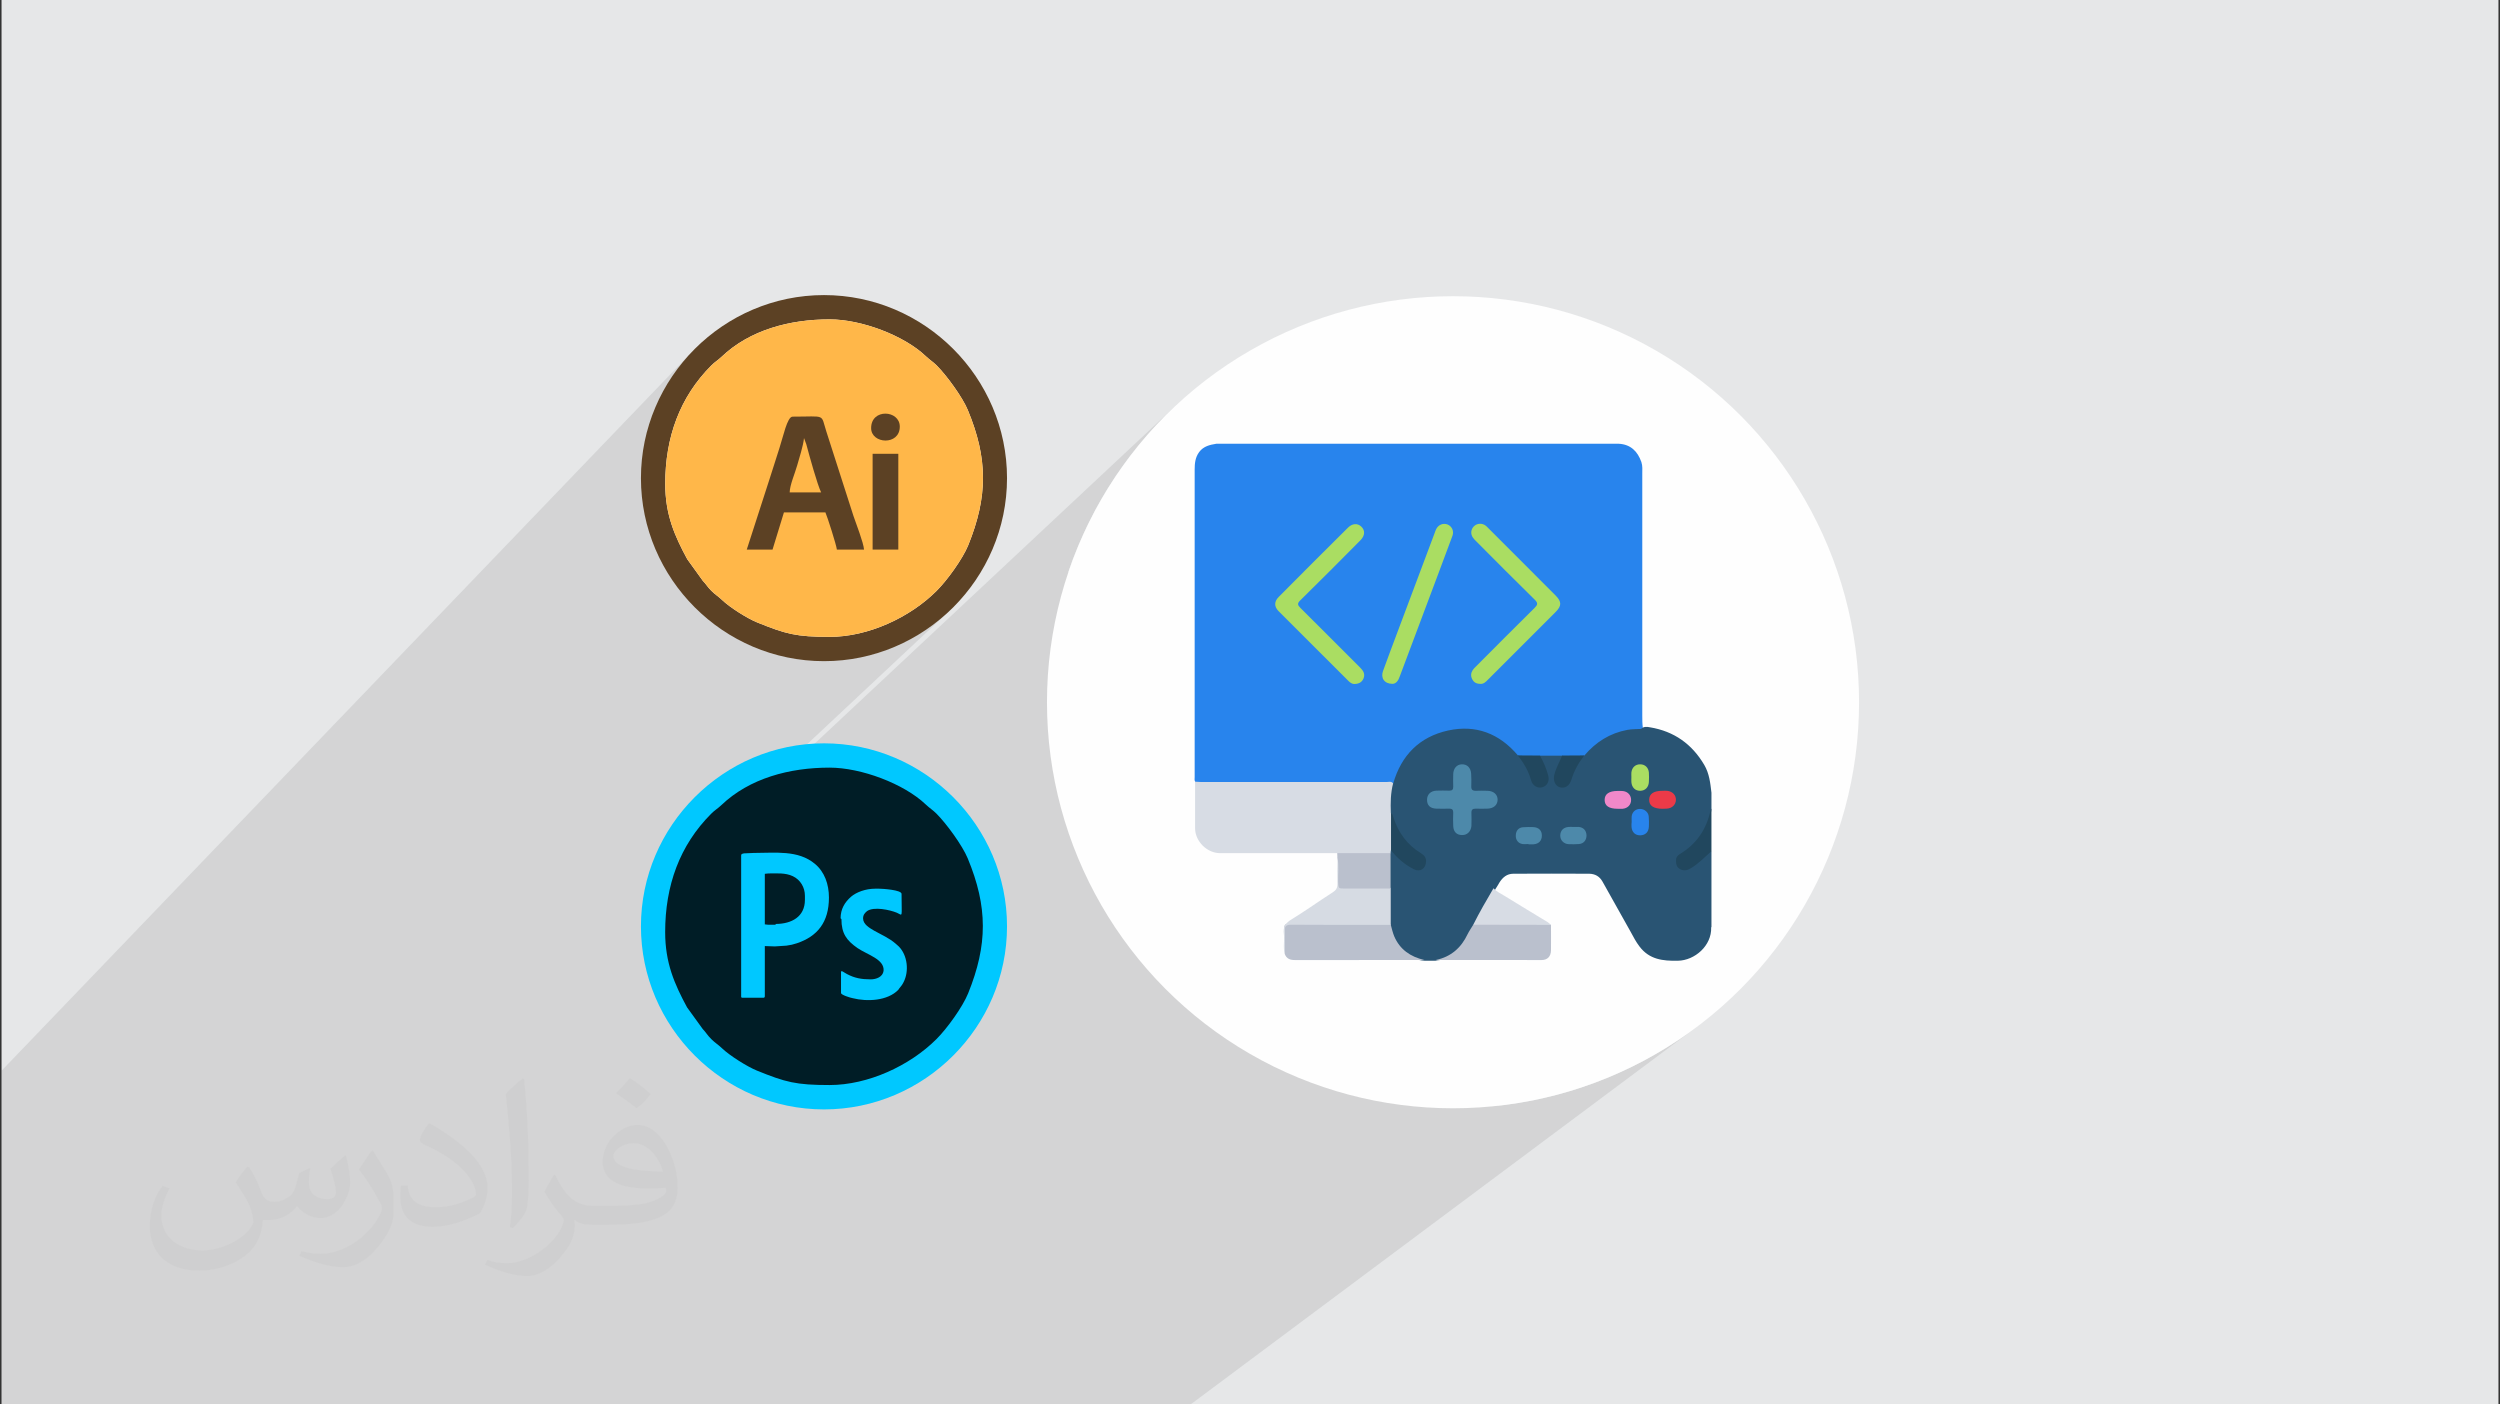
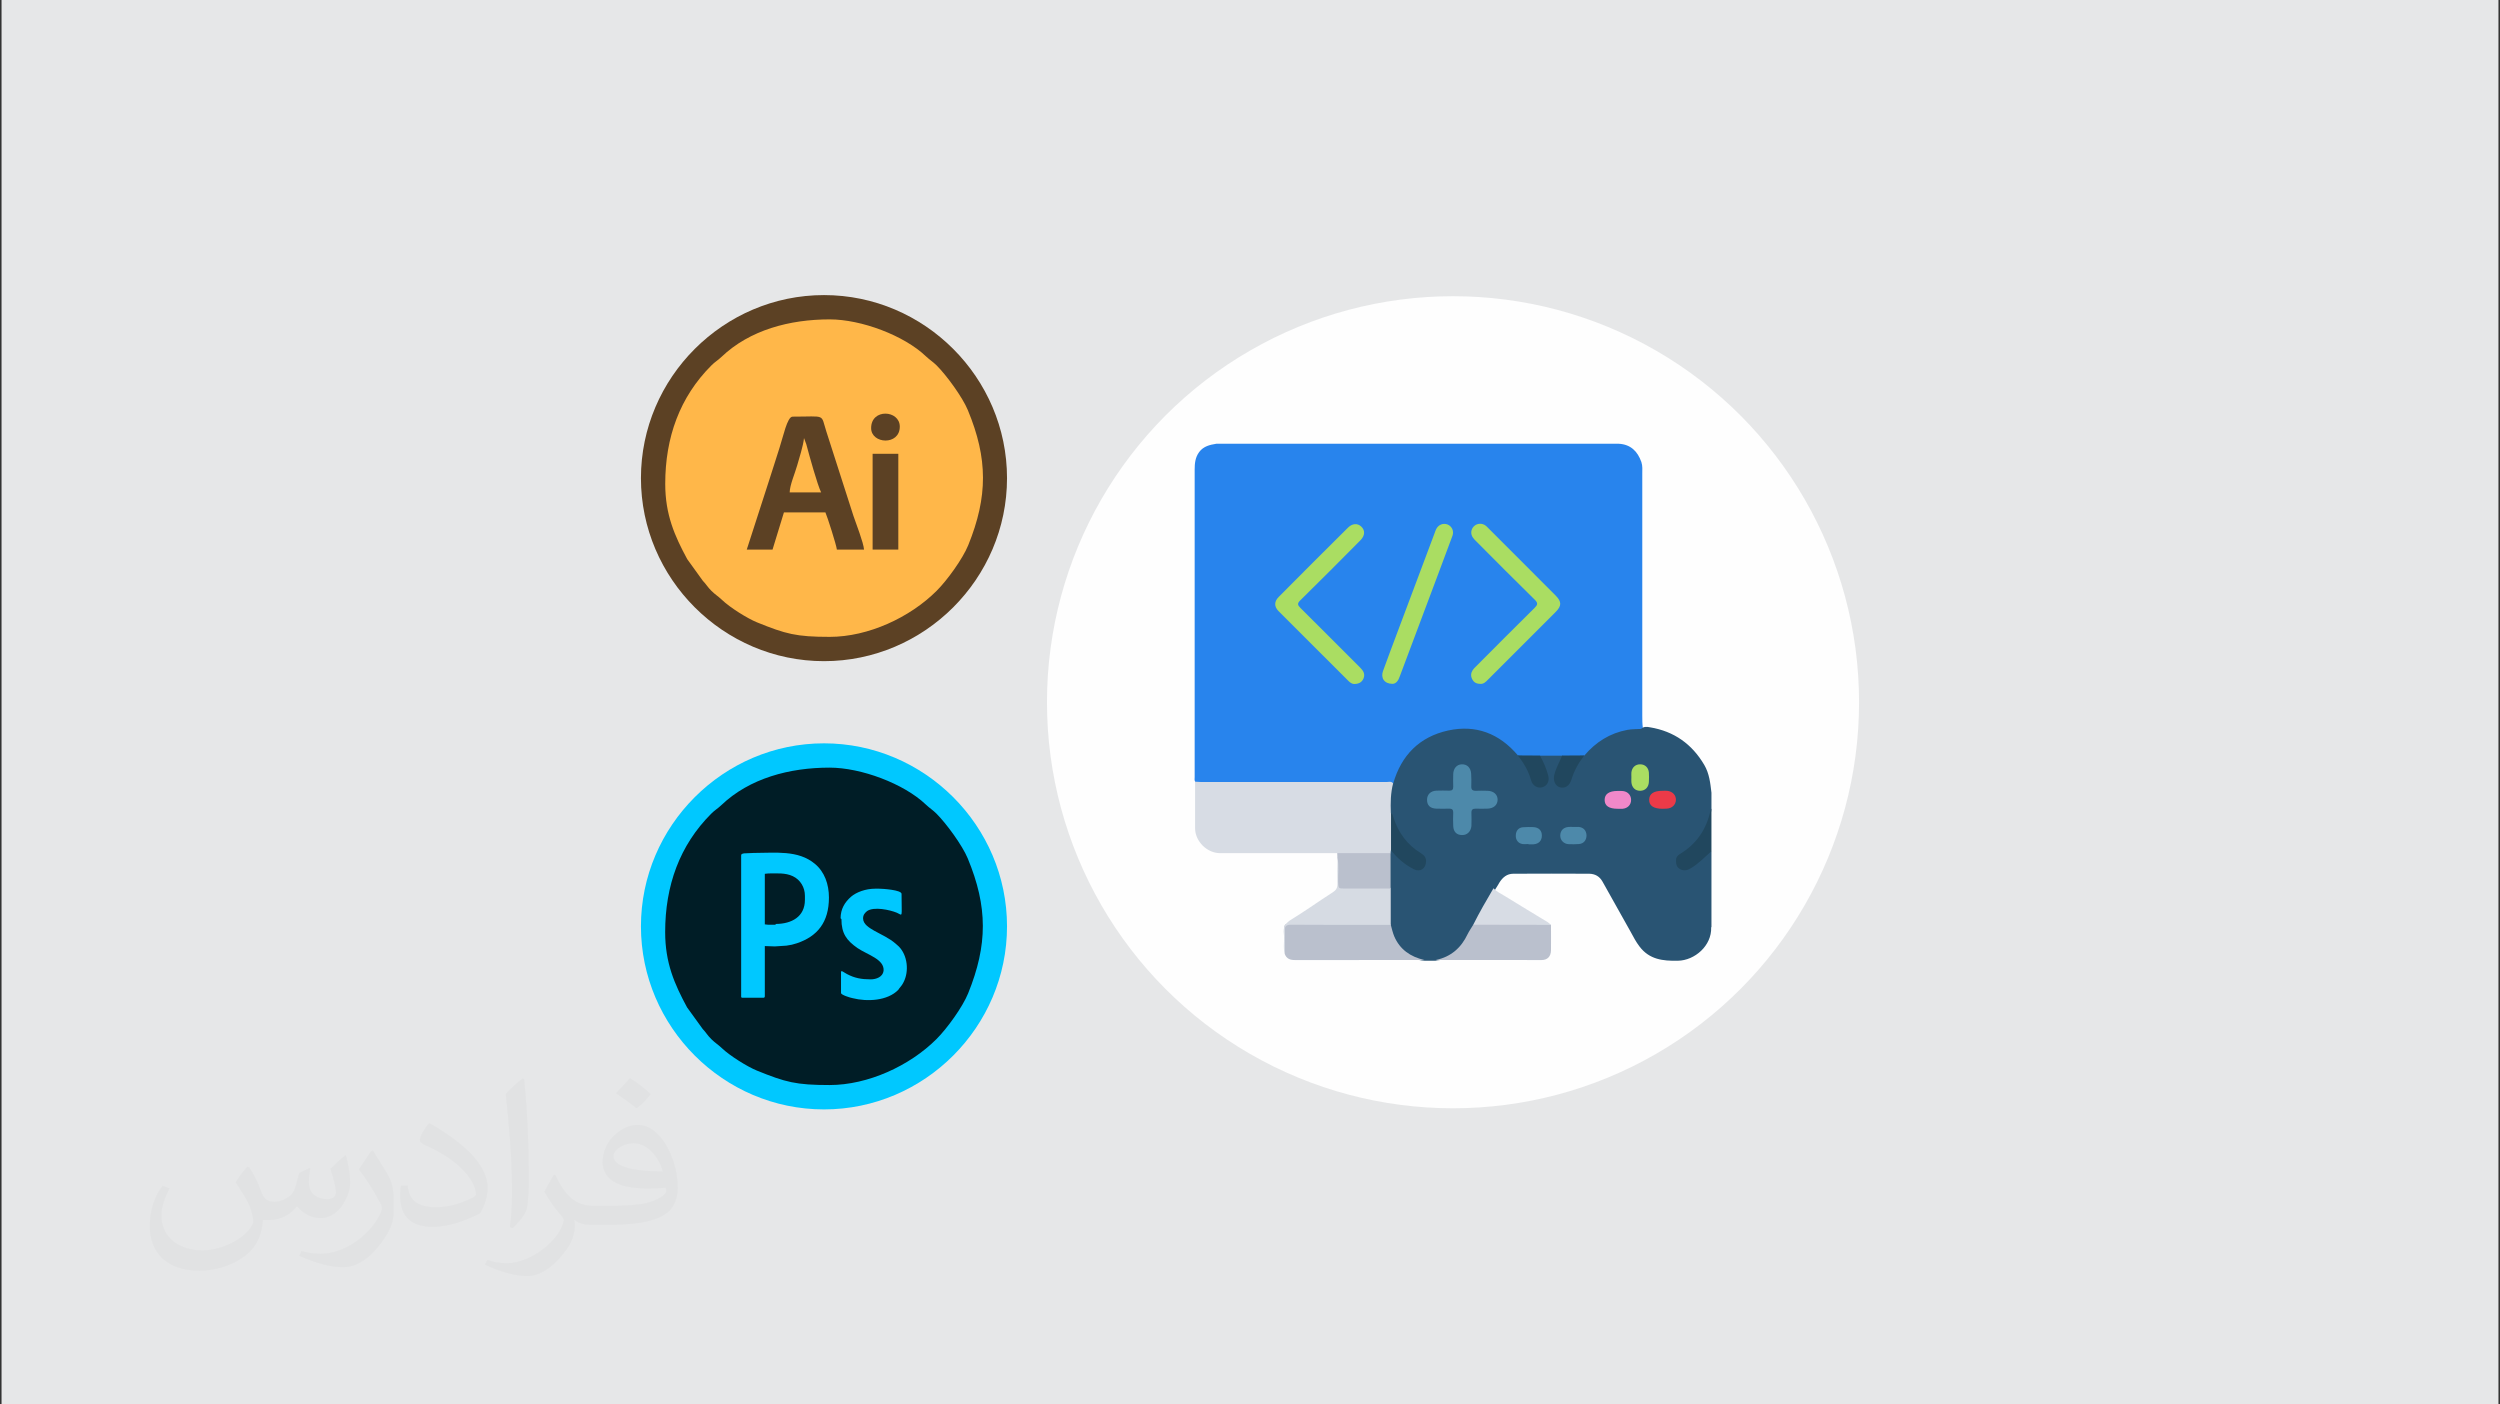
<svg xmlns="http://www.w3.org/2000/svg" xml:space="preserve" width="356px" height="200px" version="1.0" shape-rendering="geometricPrecision" text-rendering="geometricPrecision" image-rendering="optimizeQuality" fill-rule="evenodd" clip-rule="evenodd" viewBox="0 0 356000 200000" data-name="Layer 1" enable-background="new 0 0 64 64">
  <rect x="0" y="0" width="356000" height="200000" fill="#333333" stroke="none" />
  <g id="Layer_x0020_1">
    <path fill="#E6E7E8" d="M220 0l355560 0 0 200000 -355560 0 0 -200000z" />
-     <path fill="#373435" fill-opacity="0.102" d="M127370 200000l-70 0 -10 0 -860 0 -250 0 -190 0 -60 0 -110 0 -200 0 -250 0 -750 0 -90 0 -60 0 -160 0 -70 0 -100 0 -30 0 -220 0 -170 0 -190 0 -10 0 -400 0 -20 0 -140 0 -1880 0 -240 0 -310 0 0 0 -50 0 -170 0 -10 0 -250 0 -150 0 -310 0 -580 0 -40 0 -370 0 -620 0 -40 0 -760 0 -1690 0 -480 0 -30 0 -610 0 -20 0 -170 0 -50 0 -10 0 -340 0 -470 0 -20 0 -30 0 -50 0 -440 0 -150 0 -390 0 -440 0 -200 0 -20 0 -180 0 -150 0 -20 0 -130 0 -50 0 -100 0 -170 0 -180 0 -120 0 -580 0 -500 0 -700 0 -60 0 -70 0 0 0 -40 0 -260 0 -190 0 -170 0 -340 0 0 0 -40 0 -150 0 -60 0 -1020 0 -180 0 -170 0 -100 0 -40 0 0 0 -150 0 -130 0 -1170 0 -620 0 -640 0 -20 0 -410 0 -180 0 -330 0 -30 0 -360 0 -50 0 -10 0 0 0 -50 0 -230 0 -370 0 -180 0 -20 0 -50 0 -70 0 -550 0 -50 0 -230 0 -50 0 -10 0 -20 0 -10 0 -50 0 -1200 0 -610 0 -40 0 -600 0 -120 0 -1090 0 -20 0 -20 0 -620 0 -3320 0 -180 0 -10 0 -60 0 -110 0 -830 0 -70 0 -1060 0 -10 0 -530 0 -890 0 -350 0 -1660 0 -1250 0 -140 0 -1300 0 -1140 0 -4800 0 -70 0 -240 0 -70 0 -1360 0 -1540 0 -1090 0 -490 0 -280 0 -80 0 -850 0 -590 0 -130 0 -1230 0 -1210 0 -350 0 -560 0 -290 0 -620 0 -1400 0 -3650 0 -370 0 -130 0 -960 0 -80 0 -380 0 -3820 0 -820 0 -1200 0 -160 0 -650 0 -1220 0 -580 0 -490 0 -650 0 -150 0 -390 0 -1080 0 -1800 0 -1400 0 -520 0 -780 0 -130 0 -750 0 -500 0 -1310 0 -590 0 -860 0 -1820 0 -780 0 -450 0 -90 0 -1620 0 -110 0 -850 0 -470 0 -2070 0 -4910 0 -1880 0 -990 0 -1380 0 -1140 0 -190 0 -640 0 -2250 0 -2700 0 -870 0 -2580 0 -130 0 -1330 0 0 0 -1960 0 -910 0 -1700 0 -5030 0 -790 0 0 -2150 0 -970 0 -3110 0 -1420 0 -660 0 -2140 0 -1510 0 -790 0 -660 0 -60 0 -250 0 -1120 0 -1520 0 -420 0 -50 0 -550 0 -1290 0 -2800 0 -840 0 -40 0 -980 0 0 0 -1760 0 -2170 0 -130 0 -6960 0 -4150 0 -4690 0 -230 0 -4100 98720 -102790 -1690 1850 -1500 2010 -1310 2150 -1110 2270 -880 2400 -290 1120 9140 -9450 190 -190 180 -150 170 -140 170 -130 160 -130 170 -140 190 -150 200 -180 770 -700 820 -640 840 -580 880 -540 910 -490 930 -430 960 -390 980 -350 1000 -290 1020 -260 1030 -210 1040 -170 1050 -130 1060 -90 1070 -60 1060 -20 860 30 890 80 920 120 930 180 940 210 950 260 950 300 930 340 920 360 900 410 860 430 830 460 790 480 730 510 680 530 610 550 220 190 200 170 180 150 190 150 180 140 180 150 190 170 200 190 560 600 620 720 640 820 640 870 610 890 550 880 460 830 360 740 500 1280 440 1250 370 1230 300 1200 240 1180 170 1170 100 1160 40 1150 -40 1160 -90 1160 -170 1160 -230 1190 -290 1200 -360 1220 -430 1250 -490 1280 -360 770 -470 850 -540 890 -610 900 -640 870 -650 830 -640 750 -590 640 -740 700 -9020 8510 1440 -370 2390 -880 2270 -1100 2150 -1310 2010 -1510 1860 -1680 -25540 23930 600 -180 770 -190 56460 -52850 -2010 1910 -1920 2010 -1810 2100 -1720 2180 -1610 2270 -1510 2350 -1390 2420 -1270 2490 -1160 2560 -1040 2630 -480 1410 18900 -17450 270 -230 280 -180 300 -140 320 -120 330 -90 340 -70 350 -60 1790 0 1790 0 1800 0 1790 0 1790 0 1790 0 1790 0 1790 0 1790 0 1790 0 1790 0 1790 0 1800 0 1790 0 1790 0 1790 0 1790 0 1790 0 1790 0 1790 0 1790 0 1790 0 1790 0 1790 0 1790 0 1800 0 1790 0 1790 0 1790 0 1790 0 1790 0 1790 0 600 70 540 160 480 230 420 300 370 370 320 430 260 490 230 550 60 210 40 210 20 210 20 210 0 220 0 210 0 220 -10 210 0 2150 0 2150 0 2150 0 2140 0 2150 0 2150 0 2150 0 2150 0 2150 0 2150 0 2140 0 2150 0 2150 0 2150 0 2150 0 2140 0 230 0 220 10 220 0 230 10 220 10 220 20 220 30 200 50 -30 160 -50 160 -30 170 0 170 10 160 20 160 30 1240 270 1160 390 1080 500 1000 610 920 730 850 840 770 960 700 1060 240 470 200 480 160 490 120 500 100 500 70 510 70 500 60 510 0 290 0 290 0 280 0 290 0 290 0 290 0 280 0 250 0 40 0 720 0 760 0 760 0 760 0 750 0 760 0 750 0 750 -20 20 20 0 0 1350 0 1350 0 1350 0 1340 0 1350 0 1350 0 1340 0 1350 -10 10 -10 10 -10 0 0 10 -10 10 0 10 0 0 0 10 -80 950 -290 890 -460 800 -610 700 -720 580 -28360 21500 2560 -330 2850 -500 2800 -650 2740 -780 2690 -910 2620 -1030 2560 -1160 2500 -1280 2420 -1390 2340 -1500 2270 -1620 -71960 53670 -12470 0 -2680 0 -30 0 -12180 0 -260 0 -20 0 -170 0 -120 0 -130 0 -1260 0 -1180 0 -90 0 -310 0 -110 0 -10 0 -100 0 -10 0 -600 0 -2660 0 -40 0 -1490 0 -810 0 -210 0 -740 0 -980 0 -390 0 -530 0 -400 0 -480 0 -990 0 -720 0z" />
    <path fill="#373435" fill-opacity="0.031" d="M35510 166250c670,1050 1150,2010 1540,3070 280,670 480,1820 2020,1820 480,0 1060,-90 1640,-480 670,-280 1150,-860 1350,-1620l570 -2020 1450 -680 100 100c-190,770 -190,1440 -190,2010 0,1740 1440,2310 2590,2310 680,0 1260,-290 1260,-960 0,-760 -380,-2110 -780,-3360 690,-670 1360,-1340 2130,-1930l90 100c390,1450 580,2880 580,3840 0,970 -380,1930 -770,2600 -670,1340 -1920,2400 -3470,2400 -1150,0 -2400,-570 -3280,-1640l-90 0c-870,1070 -2120,1930 -4150,1930l-670 0c-100,1340 -380,2300 -870,3170 -1240,2400 -4810,4030 -8190,4030 -4720,0 -7040,-2690 -7040,-6340 0,-2210 680,-4320 1840,-5750l960 380c-670,1340 -1150,2590 -1150,3840 0,3350 2790,4990 5870,4990 2900,0 6560,-1920 7230,-4030 -190,-2410 -1160,-3460 -2510,-5670 390,-670 960,-1440 1640,-2210l100 0 0 0 0 0 200 100 0 0 0 0 0 0 0 0zm54250 -12680c970,580 1930,1350 2890,2210 -580,770 -1160,1450 -2020,2020 -960,-770 -1930,-1440 -2900,-2120 680,-760 1360,-1430 1940,-2110l90 0 0 0 0 0 0 0 0 0zm480 9220c-1640,0 -2890,1050 -2890,1820 0,1640 3180,2210 7040,2210 -480,-1910 -2130,-4030 -4150,-4030zm-3560 8930c2110,0 3950,-100 5300,-380 1540,-390 2890,-1150 2890,-1730 0,-190 0,-290 -100,-480 -860,100 -1830,100 -2790,100 -2790,0 -5010,-680 -5780,-2220 -200,-380 -390,-950 -390,-1430 0,-1540 670,-3080 1830,-4040 960,-860 2030,-1350 3180,-1350 1920,0 3570,1640 4630,4040 570,1350 1050,2880 1050,4900 0,1340 -380,2400 -1150,3260 -1540,1450 -4340,2020 -8670,2020l-1940 0 0 0 -480 0c-1050,0 -1820,-190 -2400,-670l-100 0c0,190 100,480 100,670 0,960 -290,2200 -960,3170 -1930,2870 -4050,4130 -5790,4130 -1830,0 -4050,-670 -6070,-1640l390 -670c670,290 1540,480 2790,480 3280,0 7520,-3170 8090,-6140 -90,-290 -290,-570 -670,-970 -960,-1150 -1540,-2100 -2110,-3060 480,-970 960,-1740 1340,-2410l190 0c1350,2790 2700,4420 5490,4420l400 0 0 0 2020 0 0 0 0 0 -290 0 0 0 0 0 0 0 0 0zm-14070 2980c190,-1340 290,-2790 290,-4130l0 -2020c0,-3740 -490,-9220 -880,-12770 690,-770 1650,-1630 2420,-2210l190 100c480,4510 670,9700 670,14490 0,1260 -90,2500 -190,3370 -100,1160 -770,2020 -2110,3360l-290 -100 0 0 0 0 -100 -90 0 0 0 0 0 0 0 0zm-14560 -5960c100,1730 970,3170 3960,3170 1920,0 3470,-480 5290,-1340 290,-190 480,-290 480,-480 0,-1150 -860,-2600 -2300,-3940 -1350,-1240 -3280,-2400 -4920,-3070 -580,-290 -770,-480 -770,-770 0,-480 680,-1630 1250,-2310l200 0c1920,1070 4140,2600 5770,4230 1460,1540 2420,3170 2420,4900 0,1250 -390,2490 -1070,3650 -2110,1050 -4430,1920 -6740,1920 -2800,0 -4620,-1250 -4620,-4320 0,-290 0,-870 90,-1540l960 0 0 0 0 0 0 -100 0 0 0 0 0 0 0 0zm-5010 -4990l1730 2790c680,1050 1260,2100 1260,3930l0 2300c0,1830 -1160,3750 -3080,5770 -1450,1340 -2800,1910 -4050,1910 -1840,0 -3860,-570 -6270,-1620l290 -670c780,190 1640,380 2700,380 3380,0 6940,-2500 8480,-5580 190,-380 290,-670 290,-860 0,-380 -190,-760 -380,-1050 -870,-1630 -1830,-3170 -2900,-4510 590,-870 1170,-1730 1740,-2600l190 0 0 0 0 0 0 -190 0 0 0 0 0 0z" />
    <g id="_2319959288080">
      <g>
        <g>
          <path fill="#5C4124" d="M91270 68090c0,14310 11750,26060 26070,26060 14310,0 26060,-11750 26060,-26060 0,-14320 -11750,-26070 -26060,-26070 -14320,0 -26070,11750 -26070,26070z" />
-           <path fill="#FEFEFE" d="M94730 68900c0,-6600 2060,-12350 6570,-16860 540,-540 870,-680 1430,-1210 4030,-3850 9730,-5350 15420,-5350 4490,0 10600,2290 13690,5250 600,560 980,760 1540,1310 1400,1400 3670,4500 4440,6360 2870,6920 2860,12310 60,19230 -790,1940 -2980,4980 -4500,6500 -3810,3810 -9760,6560 -15230,6560 -4790,0 -6260,-410 -10360,-2070 -1350,-550 -3850,-2110 -4960,-3180 -590,-560 -980,-760 -1530,-1310 -550,-540 -690,-880 -1220,-1430l-2220 -3080c-1790,-3310 -3130,-6330 -3130,-10720z" />
          <path fill="#5C4124" d="M114490 62380l330 890c460,1720 1560,5710 2110,6850l-4480 0c20,-1060 750,-2710 1060,-3820 270,-960 880,-2830 980,-3920l0 0zm-8150 15880l3670 0 1620 -5290 5910 0c250,530 1580,4690 1630,5290l3870 0c-90,-1040 -1120,-3640 -1510,-4800l-3860 -12020c-830,-2570 30,-2110 -4810,-2110 -760,0 -1340,2880 -1860,4450 -510,1540 -980,3150 -1530,4790l-3130 9690 0 0z" />
          <path fill="#5C4124" d="M124260 78260l3660 0 0 -13640 -3660 0 0 13640z" />
          <path fill="#5C4124" d="M124050 60960c0,2280 4080,2520 4080,-210 0,-2370 -4080,-2630 -4080,210z" />
          <path fill="#FFB749" d="M94730 68900c0,-6600 2060,-12350 6570,-16860 540,-540 870,-680 1430,-1210 4030,-3850 9730,-5350 15420,-5350 4490,0 10600,2290 13690,5250 600,560 980,760 1540,1310 1400,1400 3670,4500 4440,6360 2870,6920 2860,12310 60,19230 -790,1940 -2980,4980 -4500,6500 -3810,3810 -9760,6560 -15230,6560 -4790,0 -6260,-410 -10360,-2070 -1350,-550 -3850,-2110 -4960,-3180 -590,-560 -980,-760 -1530,-1310 -550,-540 -690,-880 -1220,-1430l-2220 -3080c-1790,-3310 -3130,-6330 -3130,-10720z" />
          <path fill="#5C4124" d="M114490 62380l330 890c460,1720 1560,5710 2110,6850l-4480 0c20,-1060 750,-2710 1060,-3820 270,-960 880,-2830 980,-3920l0 0zm-8150 15880l3670 0 1620 -5290 5910 0c250,530 1580,4690 1630,5290l3870 0c-90,-1040 -1120,-3640 -1510,-4800l-3860 -12020c-830,-2570 30,-2110 -4810,-2110 -760,0 -1340,2880 -1860,4450 -510,1540 -980,3150 -1530,4790l-3130 9690 0 0z" />
          <path fill="#5C4124" d="M124260 78260l3660 0 0 -13640 -3660 0 0 13640z" />
          <path fill="#5C4124" d="M124050 60960c0,2280 4080,2520 4080,-210 0,-2370 -4080,-2630 -4080,210z" />
        </g>
        <g>
          <path fill="#001D26" d="M94720 132730c0,-6600 2050,-12350 6560,-16860 540,-540 870,-680 1430,-1210 4030,-3850 9740,-5350 15420,-5350 4490,0 10600,2290 13700,5250 590,560 980,760 1530,1310 1400,1400 3670,4500 4440,6350 2870,6920 2860,12320 60,19240 -790,1940 -2980,4980 -4500,6500 -3810,3810 -9760,6550 -15230,6550 -4790,0 -6260,-400 -10350,-2060 -1360,-550 -3860,-2120 -4970,-3180 -590,-560 -980,-760 -1530,-1310 -550,-540 -690,-880 -1220,-1440l-2220 -3070c-1790,-3310 -3120,-6330 -3120,-10720z" />
          <path fill="#00C8FF" d="M91270 131910c0,14320 11750,26070 26070,26070 14310,0 26060,-11750 26060,-26070 0,-14310 -11750,-26060 -26060,-26060 -14320,0 -26070,11750 -26070,26060z" />
          <path fill="#001D26" d="M94720 132730c0,-6600 2050,-12350 6560,-16860 540,-540 870,-680 1430,-1210 4030,-3850 9740,-5350 15420,-5350 4490,0 10600,2290 13700,5250 590,560 980,760 1530,1310 1400,1400 3670,4500 4440,6350 2870,6920 2860,12320 60,19240 -790,1940 -2980,4980 -4500,6500 -3810,3810 -9760,6550 -15230,6550 -4790,0 -6260,-400 -10350,-2060 -1360,-550 -3860,-2120 -4970,-3180 -590,-560 -980,-760 -1530,-1310 -550,-540 -690,-880 -1220,-1440l-2220 -3070c-1790,-3310 -3120,-6330 -3120,-10720z" />
          <g>
            <path fill="#00C8FF" d="M110450 131680l-1090 0c-220,0 -220,-50 -450,-50l0 -7200c230,0 280,-50 510,-50 1200,0 2400,-120 3480,390 1090,520 1720,1600 1720,2800l0 570c0,2400 -1890,3430 -4170,3430l0 110 0 0zm-4910 -9870l0 20100c0,110 50,170 170,170l3030 0c110,0 170,-110 170,-220l0 -7140 1420 50 1660 -110c510,-60 1030,-180 1490,-340 2910,-980 4560,-2980 4560,-6510 0,-1890 -620,-3660 -2000,-4800 -2390,-2000 -5650,-1550 -8730,-1550l-1370 60c-230,60 -400,60 -400,290l0 0 0 0 0 0z" />
            <path fill="#00C8FF" d="M119820 130880c0,2060 740,3040 2280,4120 1430,970 3880,1600 3720,3260 -120,850 -1030,1200 -1840,1200 -1310,0 -2280,-180 -3360,-750 -460,-230 -860,-630 -860,-280l0 2970c0,280 1320,680 1660,740 2050,520 4960,400 6510,-1200 50,-60 50,-120 110,-170 290,-400 340,-350 630,-910 800,-1550 570,-3830 -690,-5090l-450 -400c-920,-800 -2000,-1250 -3030,-1830 -680,-400 -1600,-910 -1600,-1770 0,-510 290,-800 570,-1030 970,-680 3260,-170 4230,230 910,400 680,860 680,-2680 0,-570 -2740,-740 -3200,-740l-560 0c-1380,0 -2690,510 -3430,1140 -910,800 -1490,1770 -1490,3080l0 0 0 0 120 110 0 0z" />
          </g>
        </g>
      </g>
      <g>
        <circle fill="#FEFEFE" cx="206910" cy="100000" r="57820" />
        <g>
          <path fill="#2884ED" d="M173200 63190c19110,0 38200,0 57310,0 1690,90 2680,1070 3220,2600 190,560 130,1130 130,1710 0,11450 0,22910 0,34370 0,590 0,1180 80,1780 -100,420 -420,460 -770,480 -2790,110 -5110,1240 -6990,3310 -190,210 -400,340 -690,320 -1010,160 -2020,140 -3040,100 -1030,40 -2090,20 -3120,-20 -1020,60 -2030,80 -3030,-80 -490,0 -740,-400 -1030,-690 -1490,-1530 -3310,-2520 -5420,-2830 -3100,-460 -5860,340 -8170,2510 -1270,1190 -2210,2560 -2760,4190 -140,380 -250,810 -810,730 -510,-80 -1050,-60 -1570,-60 -8310,0 -16600,0 -24910,0 -480,0 -1010,120 -1430,-270 -140,-230 -80,-460 -80,-700 0,-14590 0,-29190 0,-43780 0,-880 80,-1740 650,-2500 610,-810 1490,-1020 2430,-1170z" />
          <path fill="#295473" d="M198400 111540c1150,-3990 3730,-6610 7780,-7510 3980,-880 7330,420 9970,3540 630,210 1000,690 1280,1270 350,700 730,1370 940,2160 170,610 670,920 1170,780 520,-130 770,-630 610,-1260 -170,-710 -440,-1400 -760,-2070 -140,-270 -350,-530 -80,-840 1050,0 2110,0 3160,0 250,270 110,520 0,780 -290,640 -590,1250 -770,1920 -190,730 0,1280 520,1450 520,180 1000,-150 1250,-880 280,-840 610,-1640 1090,-2390 270,-420 590,-750 1050,-900 1630,-1930 3660,-3200 6150,-3660 630,-110 1280,-90 1930,-130 360,-380 860,-310 1280,-230 3410,570 5960,2370 7720,5360 730,1250 860,2610 1020,3960 0,770 0,1540 0,2300 -160,1480 -480,2890 -1420,4120 -670,840 -1400,1630 -2300,2220 -170,120 -360,230 -540,360 -440,370 -550,920 -280,1340 260,410 820,520 1340,200 840,-500 1610,-1110 2300,-1820 220,-250 450,-600 900,-390 0,3600 0,7180 0,10780 -30,20 -40,40 -40,60 90,2610 -2340,4710 -4750,4750 -2130,40 -4040,-170 -5440,-2010 -520,-670 -900,-1420 -1300,-2150 -1340,-2370 -2640,-4740 -3990,-7120 -420,-740 -1050,-1090 -1870,-1110 -3600,-20 -7220,-20 -10820,0 -920,0 -1510,520 -1970,1230 -190,300 -350,630 -560,920 -940,1760 -1930,3500 -2910,5240 -480,940 -960,1880 -1550,2740 -920,1340 -2180,2110 -3830,2200 -90,0 -190,60 -290,60 -490,0 -990,0 -1490,0 -2580,-170 -4080,-1680 -4900,-4000 -150,-400 -150,-840 -210,-1270 -140,-1660 -80,-3330 -20,-4990 -60,-1630 -120,-3260 40,-4900 20,-160 20,-330 90,-480 330,-370 580,-80 770,130 610,630 1300,1190 2010,1720 250,200 520,330 800,460 430,180 830,180 1100,-250 260,-420 240,-860 -140,-1240 -320,-330 -730,-540 -1090,-800 -1530,-1210 -2660,-2670 -3080,-4600 -80,-380 -440,-630 -500,-1020 -80,-1070 -60,-2120 130,-3170 40,-350 80,-730 500,-860z" />
          <path fill="#21475E" d="M243710 121210c-980,860 -1880,1830 -3030,2480 -500,290 -1000,350 -1490,40 -500,-300 -540,-800 -520,-1320 20,-380 270,-630 550,-800 2400,-1440 3800,-3560 4370,-6260 20,-60 80,-120 120,-200 0,2030 0,4040 0,6060z" />
          <path fill="#D7DCE4" d="M190440 121490c-5580,0 -11130,0 -16700,0 -1860,0 -3540,-1680 -3560,-3520 0,-2220 0,-4440 0,-6660 300,10 610,50 920,50 8790,0 17550,0 26340,0 310,0 670,-150 940,190 -360,1380 -380,2800 -320,4220 460,1590 300,3210 260,4820 0,210 -110,370 -260,480 -20,140 -20,290 -40,420 -230,310 -580,330 -900,330 -1940,20 -3870,20 -5780,0 -350,0 -670,-20 -900,-330z" />
          <path fill="#AADD62" d="M192890 97400c-310,20 -620,-170 -900,-460 -3320,-3310 -6630,-6620 -9940,-9930 -630,-650 -610,-1360 40,-2010 3270,-3300 6550,-6570 9840,-9840 630,-640 1380,-680 1910,-180 580,540 540,1300 -110,1950 -2830,2860 -5670,5710 -8540,8530 -500,480 -420,700 20,1140 2830,2800 5650,5650 8480,8470 440,440 730,900 480,1530 -210,500 -590,780 -1280,800z" />
          <path fill="#AADD62" d="M210810 97380c-580,0 -940,-210 -1170,-670 -230,-440 -190,-880 80,-1300 130,-190 300,-360 480,-530 2770,-2780 5530,-5560 8320,-8310 450,-440 520,-690 30,-1170 -2800,-2740 -5560,-5530 -8330,-8310 -180,-170 -350,-350 -480,-540 -370,-520 -290,-1200 170,-1630 440,-420 1150,-450 1650,-70 130,90 240,230 360,340 3200,3200 6390,6400 9590,9600 880,900 900,1470 0,2370 -3200,3200 -6390,6400 -9590,9590 -350,370 -670,670 -1110,630z" />
          <path fill="#AADD62" d="M198290 97380c-1190,-10 -1710,-860 -1340,-1850 610,-1690 1240,-3350 1870,-5040 1820,-4840 3640,-9710 5460,-14550 80,-210 130,-400 230,-590 320,-640 990,-900 1630,-660 610,250 940,940 690,1610 -620,1690 -1250,3350 -1880,5040 -1880,4980 -3750,9970 -5610,14950 -210,640 -560,1090 -1050,1090z" />
          <path fill="#21475E" d="M219290 107590c500,920 940,1880 1190,2890 190,770 -170,1440 -860,1630 -670,190 -1380,-230 -1590,-980 -370,-1340 -1040,-2490 -1900,-3560 1060,0 2110,0 3160,20z" />
          <path fill="#21475E" d="M225610 107570c-820,1040 -1450,2170 -1840,3450 -270,900 -940,1300 -1650,1090 -680,-210 -990,-960 -780,-1820 250,-960 750,-1800 1110,-2700 1050,-20 2110,-20 3160,-20z" />
          <path fill="#BAC0CD" d="M202810 136700c-3590,0 -7190,10 -10770,10 -2560,0 -5110,0 -7670,0 -660,0 -1170,-190 -1420,-860 -130,-1280 -20,-2560 -60,-3860 0,-270 140,-370 360,-450 430,-130 830,-210 1270,-210 4120,0 8210,0 12330,0 420,0 880,-50 1190,330 150,550 270,1110 490,1650 810,1910 2320,2930 4280,3390z" />
          <path fill="#BAC0CD" d="M220860 131700c0,1220 20,2430 0,3650 -20,850 -500,1360 -1340,1360 -5020,0 -10030,0 -15050,-10 2150,-450 3600,-1730 4520,-3680 230,-460 540,-900 800,-1340 310,-290 670,-330 1080,-330 2810,0 5640,-20 8460,0 540,0 1050,120 1530,350z" />
          <path fill="#D6DBE3" d="M198040 131700c-4730,0 -9460,20 -14190,-20 -670,0 -940,190 -900,880 60,1090 20,2200 20,3290 -310,-940 -20,-1890 -150,-2830 -140,-1020 240,-1590 1110,-2110 1990,-1220 3880,-2580 5860,-3850 470,-300 680,-630 660,-1200 -30,-1270 0,-2530 20,-3790 480,50 430,460 440,760 40,790 0,1570 20,2360 20,800 190,950 980,970 1700,20 3390,0 5090,20 390,0 790,-40 1040,330 0,1740 0,3460 0,5190z" />
          <path fill="#4D89AA" d="M208200 118910c-760,0 -1220,-440 -1260,-1270 -40,-650 -20,-1280 0,-1930 0,-400 -150,-560 -550,-560 -620,20 -1250,20 -1860,0 -880,-30 -1320,-470 -1320,-1260 0,-750 510,-1260 1320,-1300 610,-20 1240,-20 1860,0 400,0 550,-150 550,-560 -20,-590 -20,-1180 0,-1800 20,-820 520,-1380 1230,-1390 740,-20 1260,470 1320,1320 40,590 40,1180 20,1800 -20,460 150,650 630,650 570,-20 1150,-20 1720,0 880,40 1420,570 1400,1300 -20,730 -590,1230 -1460,1240 -550,20 -1090,20 -1640,0 -460,-10 -650,160 -630,620 20,610 20,1240 0,1850 -80,810 -620,1310 -1330,1290z" />
          <path fill="#BAC0CD" d="M198020 126530c-2170,0 -4350,0 -6510,0 -940,0 -920,0 -960,-980 -40,-1170 150,-2330 -110,-3480 0,-200 0,-390 -20,-580 2520,0 5070,0 7600,0 0,1670 0,3350 0,5040z" />
          <path fill="#D7DCE4" d="M220860 131700c-3690,0 -7370,0 -11070,-20 880,-1760 1880,-3490 2880,-5190 440,480 1030,750 1590,1090 2040,1260 4110,2510 6160,3750 150,120 290,250 440,370z" />
          <path fill="#21475E" d="M198080 121070c0,-1760 0,-3540 0,-5300 230,130 260,380 340,610 690,2180 1950,3910 3910,5110 440,270 780,620 740,1210 -40,990 -820,1530 -1720,1090 -1300,-650 -2390,-1590 -3270,-2720z" />
          <path fill="#EC3A48" d="M236750 115170c-1280,0 -1930,-440 -1910,-1300 20,-840 650,-1260 1900,-1260 210,0 430,-20 650,0 760,70 1280,610 1260,1300 -20,690 -560,1210 -1320,1240 -210,20 -400,20 -580,20z" />
          <path fill="#F088C9" d="M230360 115170c-1250,0 -1860,-420 -1860,-1260 0,-840 630,-1280 1860,-1280 270,0 530,-20 780,20 690,90 1130,610 1130,1260 0,690 -480,1190 -1200,1260 -230,20 -480,0 -710,0z" />
          <path fill="#AADD62" d="M232310 110650c0,-210 -20,-420 0,-650 80,-720 580,-1180 1280,-1160 670,10 1150,470 1210,1160 40,460 20,900 0,1360 -40,750 -520,1230 -1210,1250 -720,20 -1220,-460 -1280,-1230 -20,-250 0,-500 0,-730 0,0 0,0 0,0z" />
          <path fill="#4D89AA" d="M217660 120190c-280,0 -570,40 -860,0 -610,-100 -980,-590 -950,-1230 10,-650 380,-1110 1010,-1160 500,-40 1000,-40 1490,-20 770,40 1210,480 1210,1200 0,730 -420,1190 -1190,1250 -230,20 -480,0 -710,0 0,-40 0,-40 0,-40z" />
          <path fill="#4D89AA" d="M224060 117760c270,0 530,-20 780,0 670,70 1060,530 1080,1200 0,670 -390,1170 -1060,1230 -490,40 -990,40 -1490,20 -710,-40 -1210,-580 -1190,-1260 20,-690 460,-1130 1170,-1190 230,-20 460,-20 710,0 0,0 0,0 0,0z" />
-           <path fill="#2884ED" d="M232350 117030c0,-270 -20,-530 0,-780 80,-660 590,-1080 1230,-1060 610,20 1160,480 1200,1090 40,480 40,960 20,1440 -40,770 -500,1210 -1220,1230 -730,10 -1190,-440 -1250,-1190 -20,-250 0,-500 20,-730 -20,0 -20,0 0,0z" />
        </g>
      </g>
    </g>
  </g>
</svg>